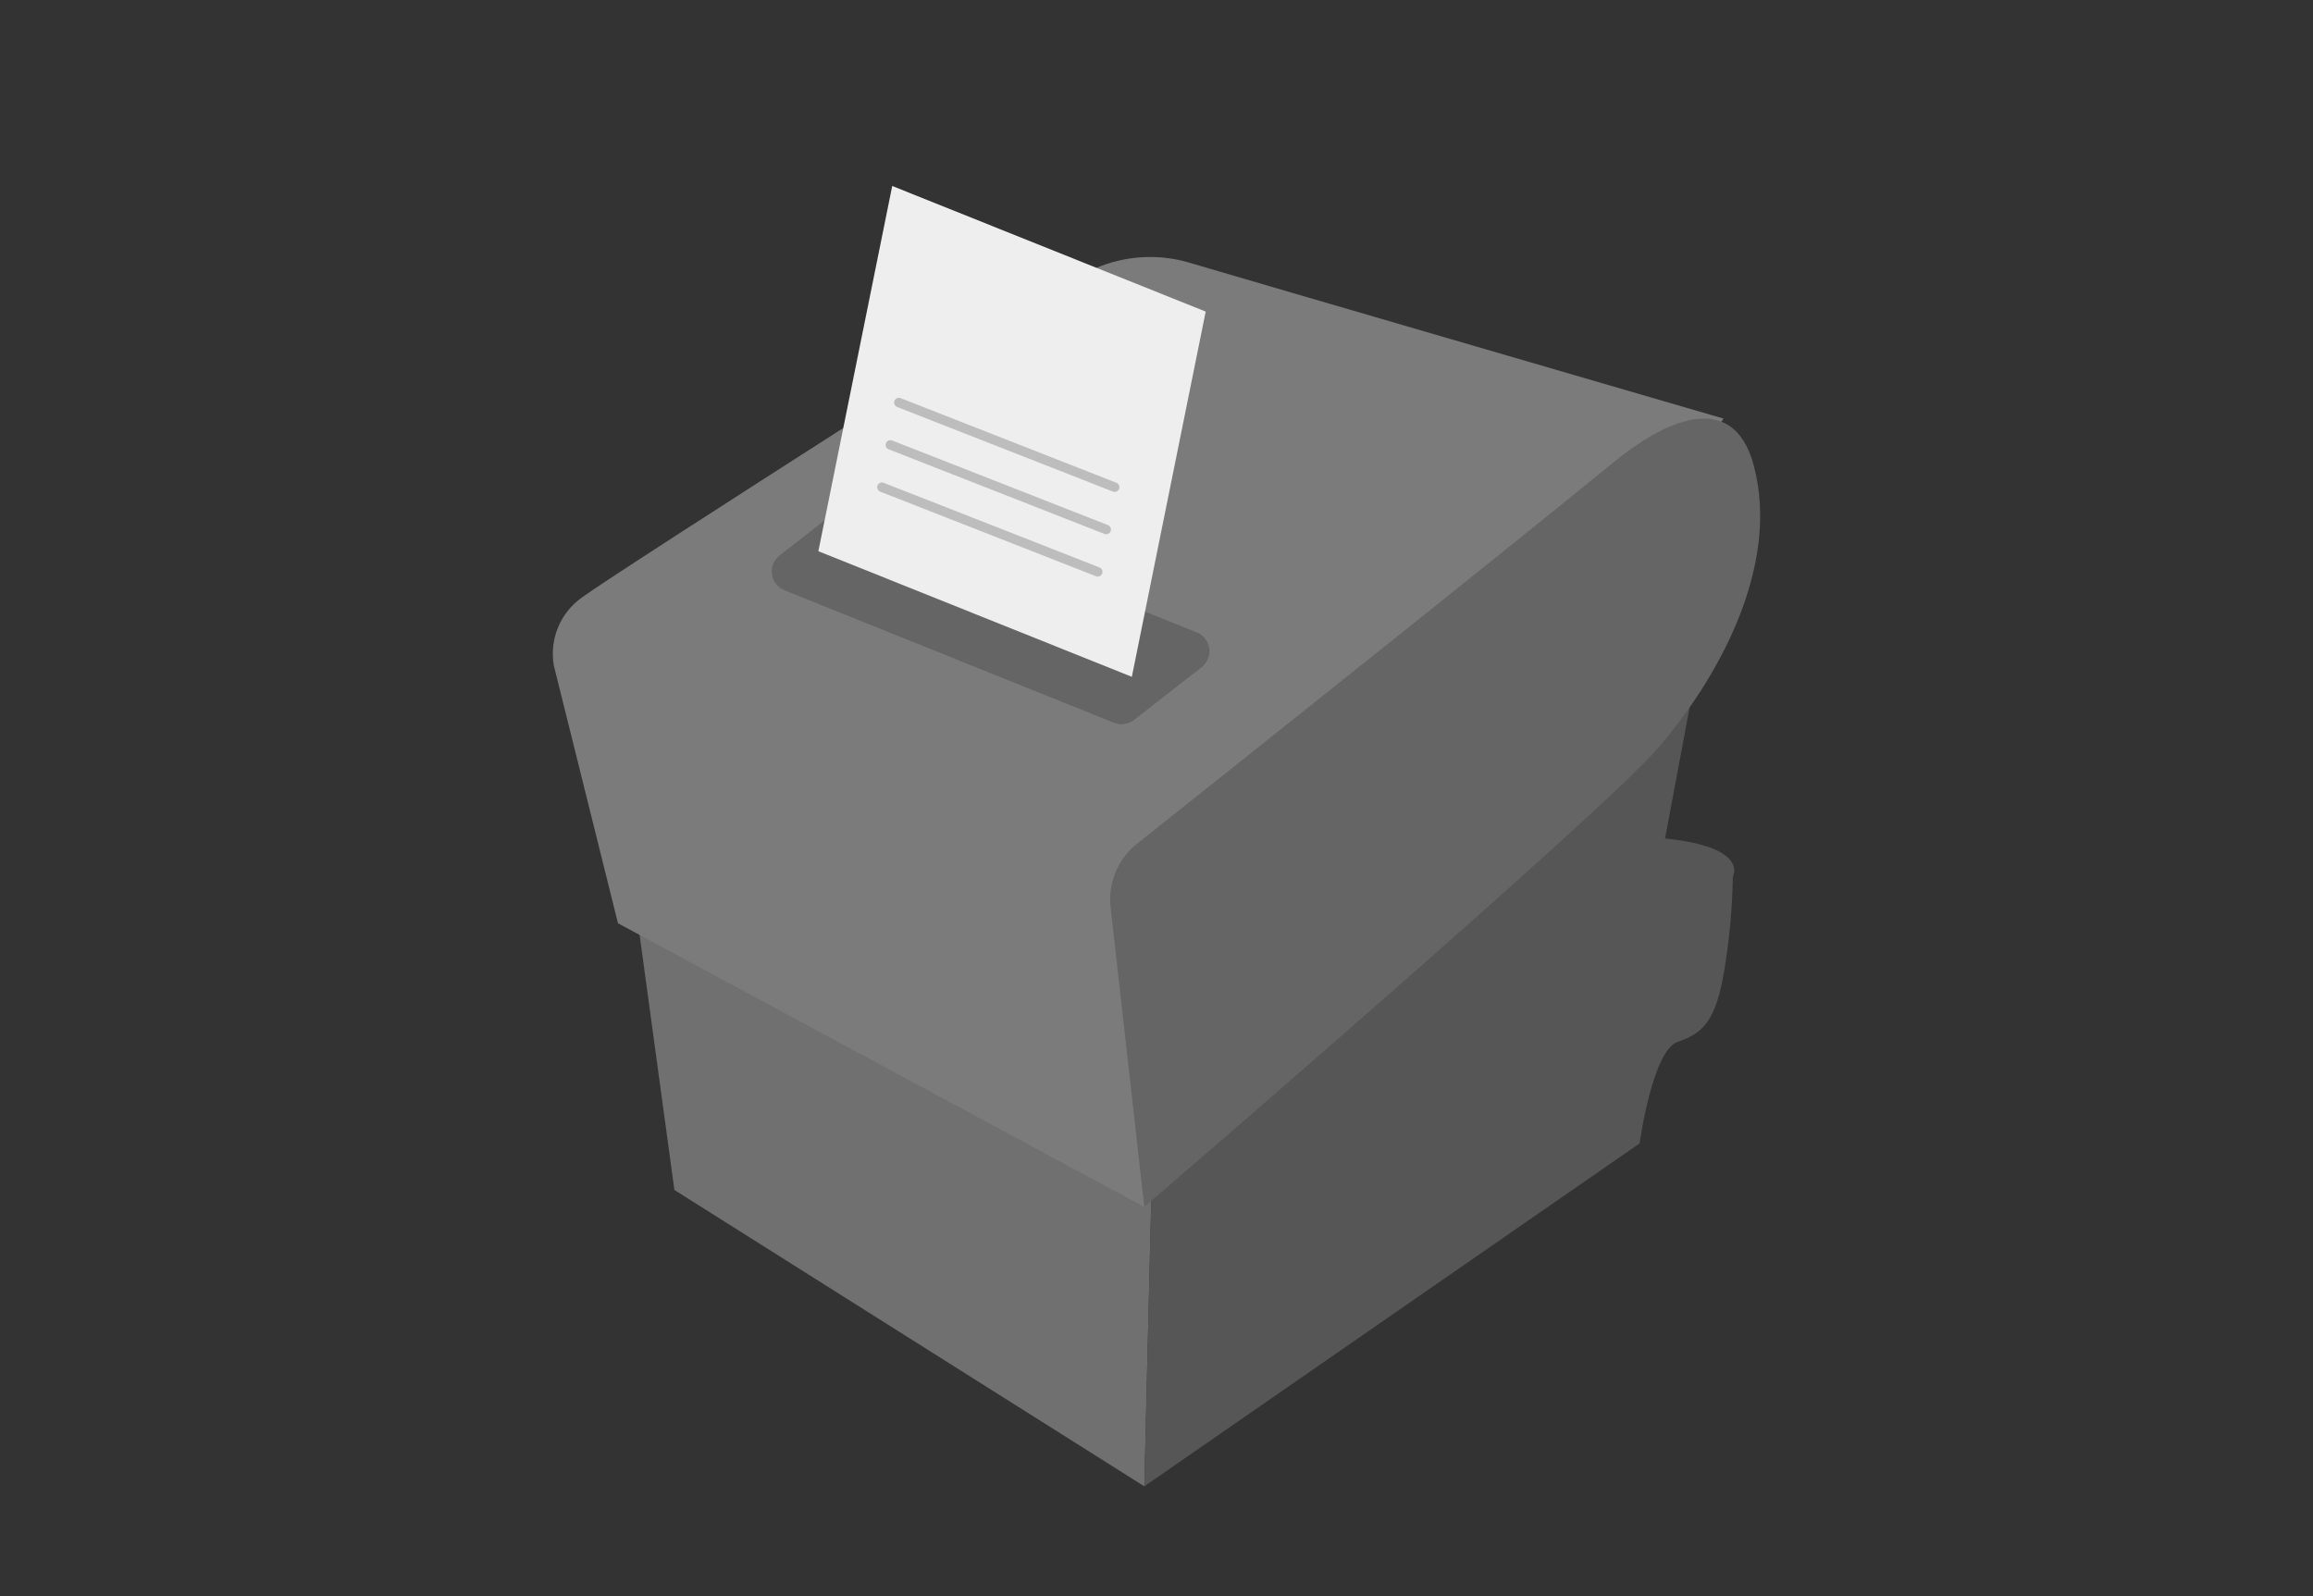
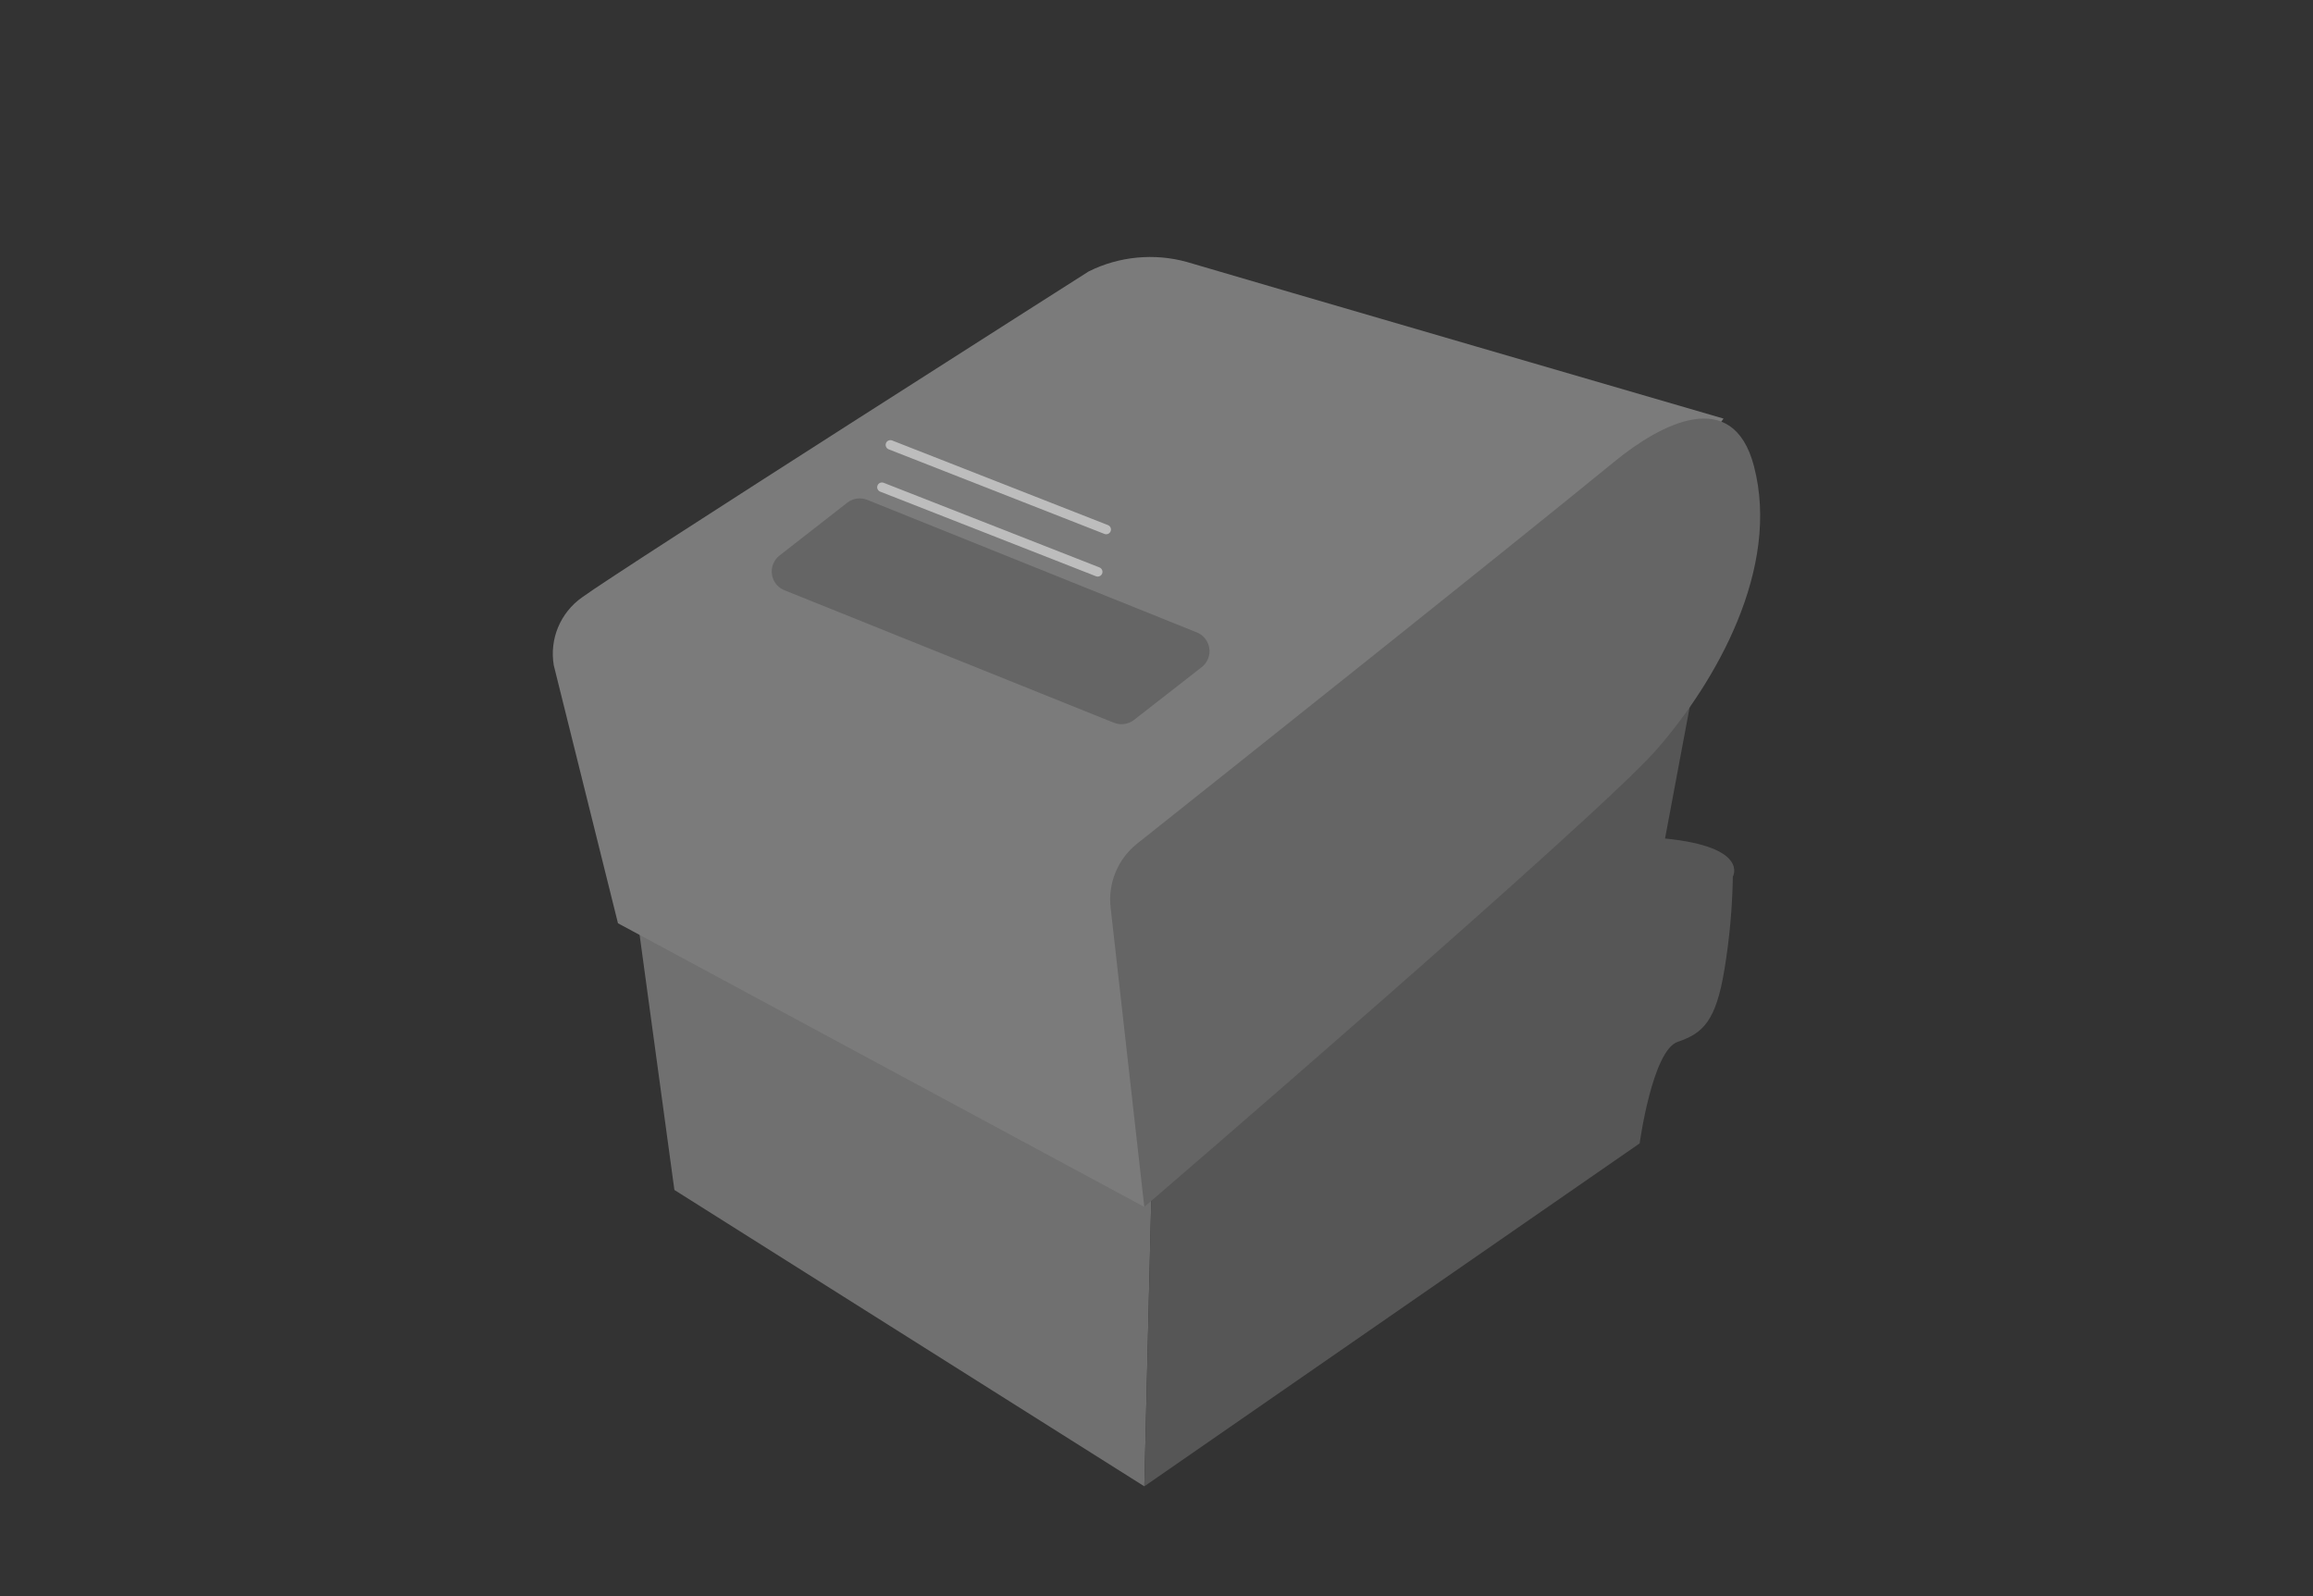
<svg xmlns="http://www.w3.org/2000/svg" id="_レイヤー_2" data-name="レイヤー 2" width="200" height="138" viewBox="0 0 200 138">
  <rect x="0" y="0" width="200" height="138" fill="#333333" stroke="none" />
  <defs>
    <style>
      .cls-1 {
        fill: #bdbdbd;
      }

      .cls-1, .cls-2, .cls-3, .cls-4, .cls-5, .cls-6, .cls-7 {
        stroke-width: 0px;
      }

      .cls-2 {
        fill: #565656;
      }

      .cls-3 {
        fill: #7b7b7b;
      }

      .cls-4 {
        fill: none;
      }

      .cls-5 {
        fill: #eeeeef;
      }

      .cls-8 {
        clip-path: url(#clippath);
      }

      .cls-6 {
        fill: #707070;
      }

      .cls-7 {
        fill: #656565;
      }
    </style>
    <clipPath id="clippath">
      <rect class="cls-4" x="47.798" y="16.082" width="104.404" height="112.435" />
    </clipPath>
  </defs>
  <g id="_レイヤー_2-2" data-name=" レイヤー 2">
    <g>
      <g id="_グループ_426" data-name="グループ 426">
        <path id="_パス_801" data-name="パス 801" class="cls-6" d="M55.019,78.732l3.294,24.159,40.635,25.627,1.553-64.232-45.482,14.446Z" />
        <g id="_グループ_277" data-name="グループ 277">
          <g class="cls-8">
            <g id="_グループ_276" data-name="グループ 276">
              <path id="_パス_802" data-name="パス 802" class="cls-2" d="M143.972,72.507l4.393-23.428-47.864,15.2-1.554,64.238,42.83-29.653s1.1-8.052,3.3-8.785,3.3-1.83,4.027-6.222c.442-2.663.687-5.355.732-8.054,0,0,1.465-2.563-5.857-3.3" />
              <path id="_パス_803" data-name="パス 803" class="cls-3" d="M98.947,104.357l-45.512-24.526-5.552-22.308c-.383-2.263.567-4.546,2.443-5.868,3.235-2.376,43.819-28.191,43.819-28.191,2.632-1.306,5.653-1.595,8.485-.811,4.577,1.362,46.4,13.541,46.4,13.541l-50.083,68.163Z" />
              <path id="_パス_804" data-name="パス 804" class="cls-7" d="M98.946,104.356l-2.913-25.882c-.242-2.114.624-4.204,2.291-5.527,8.033-6.384,31.975-25.427,41.253-33.019,4.027-3.3,10.25-6.59,12.08.365,2.329,8.851-3.3,18.671-8.42,24.527s-44.291,39.536-44.291,39.536" />
              <path id="_パス_805" data-name="パス 805" class="cls-7" d="M96.325,62.497l-28.5-11.462c-.896-.362-1.329-1.381-.967-2.277.115-.285.303-.534.545-.723l5.86-4.571c.491-.384,1.149-.476,1.727-.243l28.5,11.462c.896.362,1.329,1.382.966,2.278-.115.284-.302.533-.543.722l-5.86,4.568c-.491.383-1.149.476-1.727.243" />
-               <path id="_パス_806" data-name="パス 806" class="cls-5" d="M104.254,26.942l-27.105-10.862-6.386,31.581,27.105,10.862,6.386-31.581Z" />
-               <path id="_パス_807" data-name="パス 807" class="cls-1" d="M96.384,42.535c-.052,0-.103-.01-.151-.029l-18.669-7.32c-.209-.088-.307-.329-.219-.539.085-.201.313-.301.519-.226l18.671,7.322c.211.084.314.323.23.534-.062.156-.213.259-.381.259" />
              <path id="_パス_808" data-name="パス 808" class="cls-1" d="M95.652,46.196c-.052,0-.103-.01-.151-.029l-18.669-7.32c-.209-.088-.307-.329-.219-.539.085-.201.313-.301.519-.226l18.671,7.322c.211.084.314.323.23.534-.062.156-.213.259-.381.259" />
              <path id="_パス_809" data-name="パス 809" class="cls-1" d="M94.92,49.856c-.052,0-.103-.01-.151-.029l-18.669-7.32c-.209-.088-.307-.329-.219-.539.085-.201.313-.301.519-.226l18.67,7.322c.211.084.314.323.23.534-.062.156-.213.259-.381.259" />
            </g>
          </g>
        </g>
      </g>
      <rect class="cls-4" width="200" height="138" />
    </g>
  </g>
</svg>